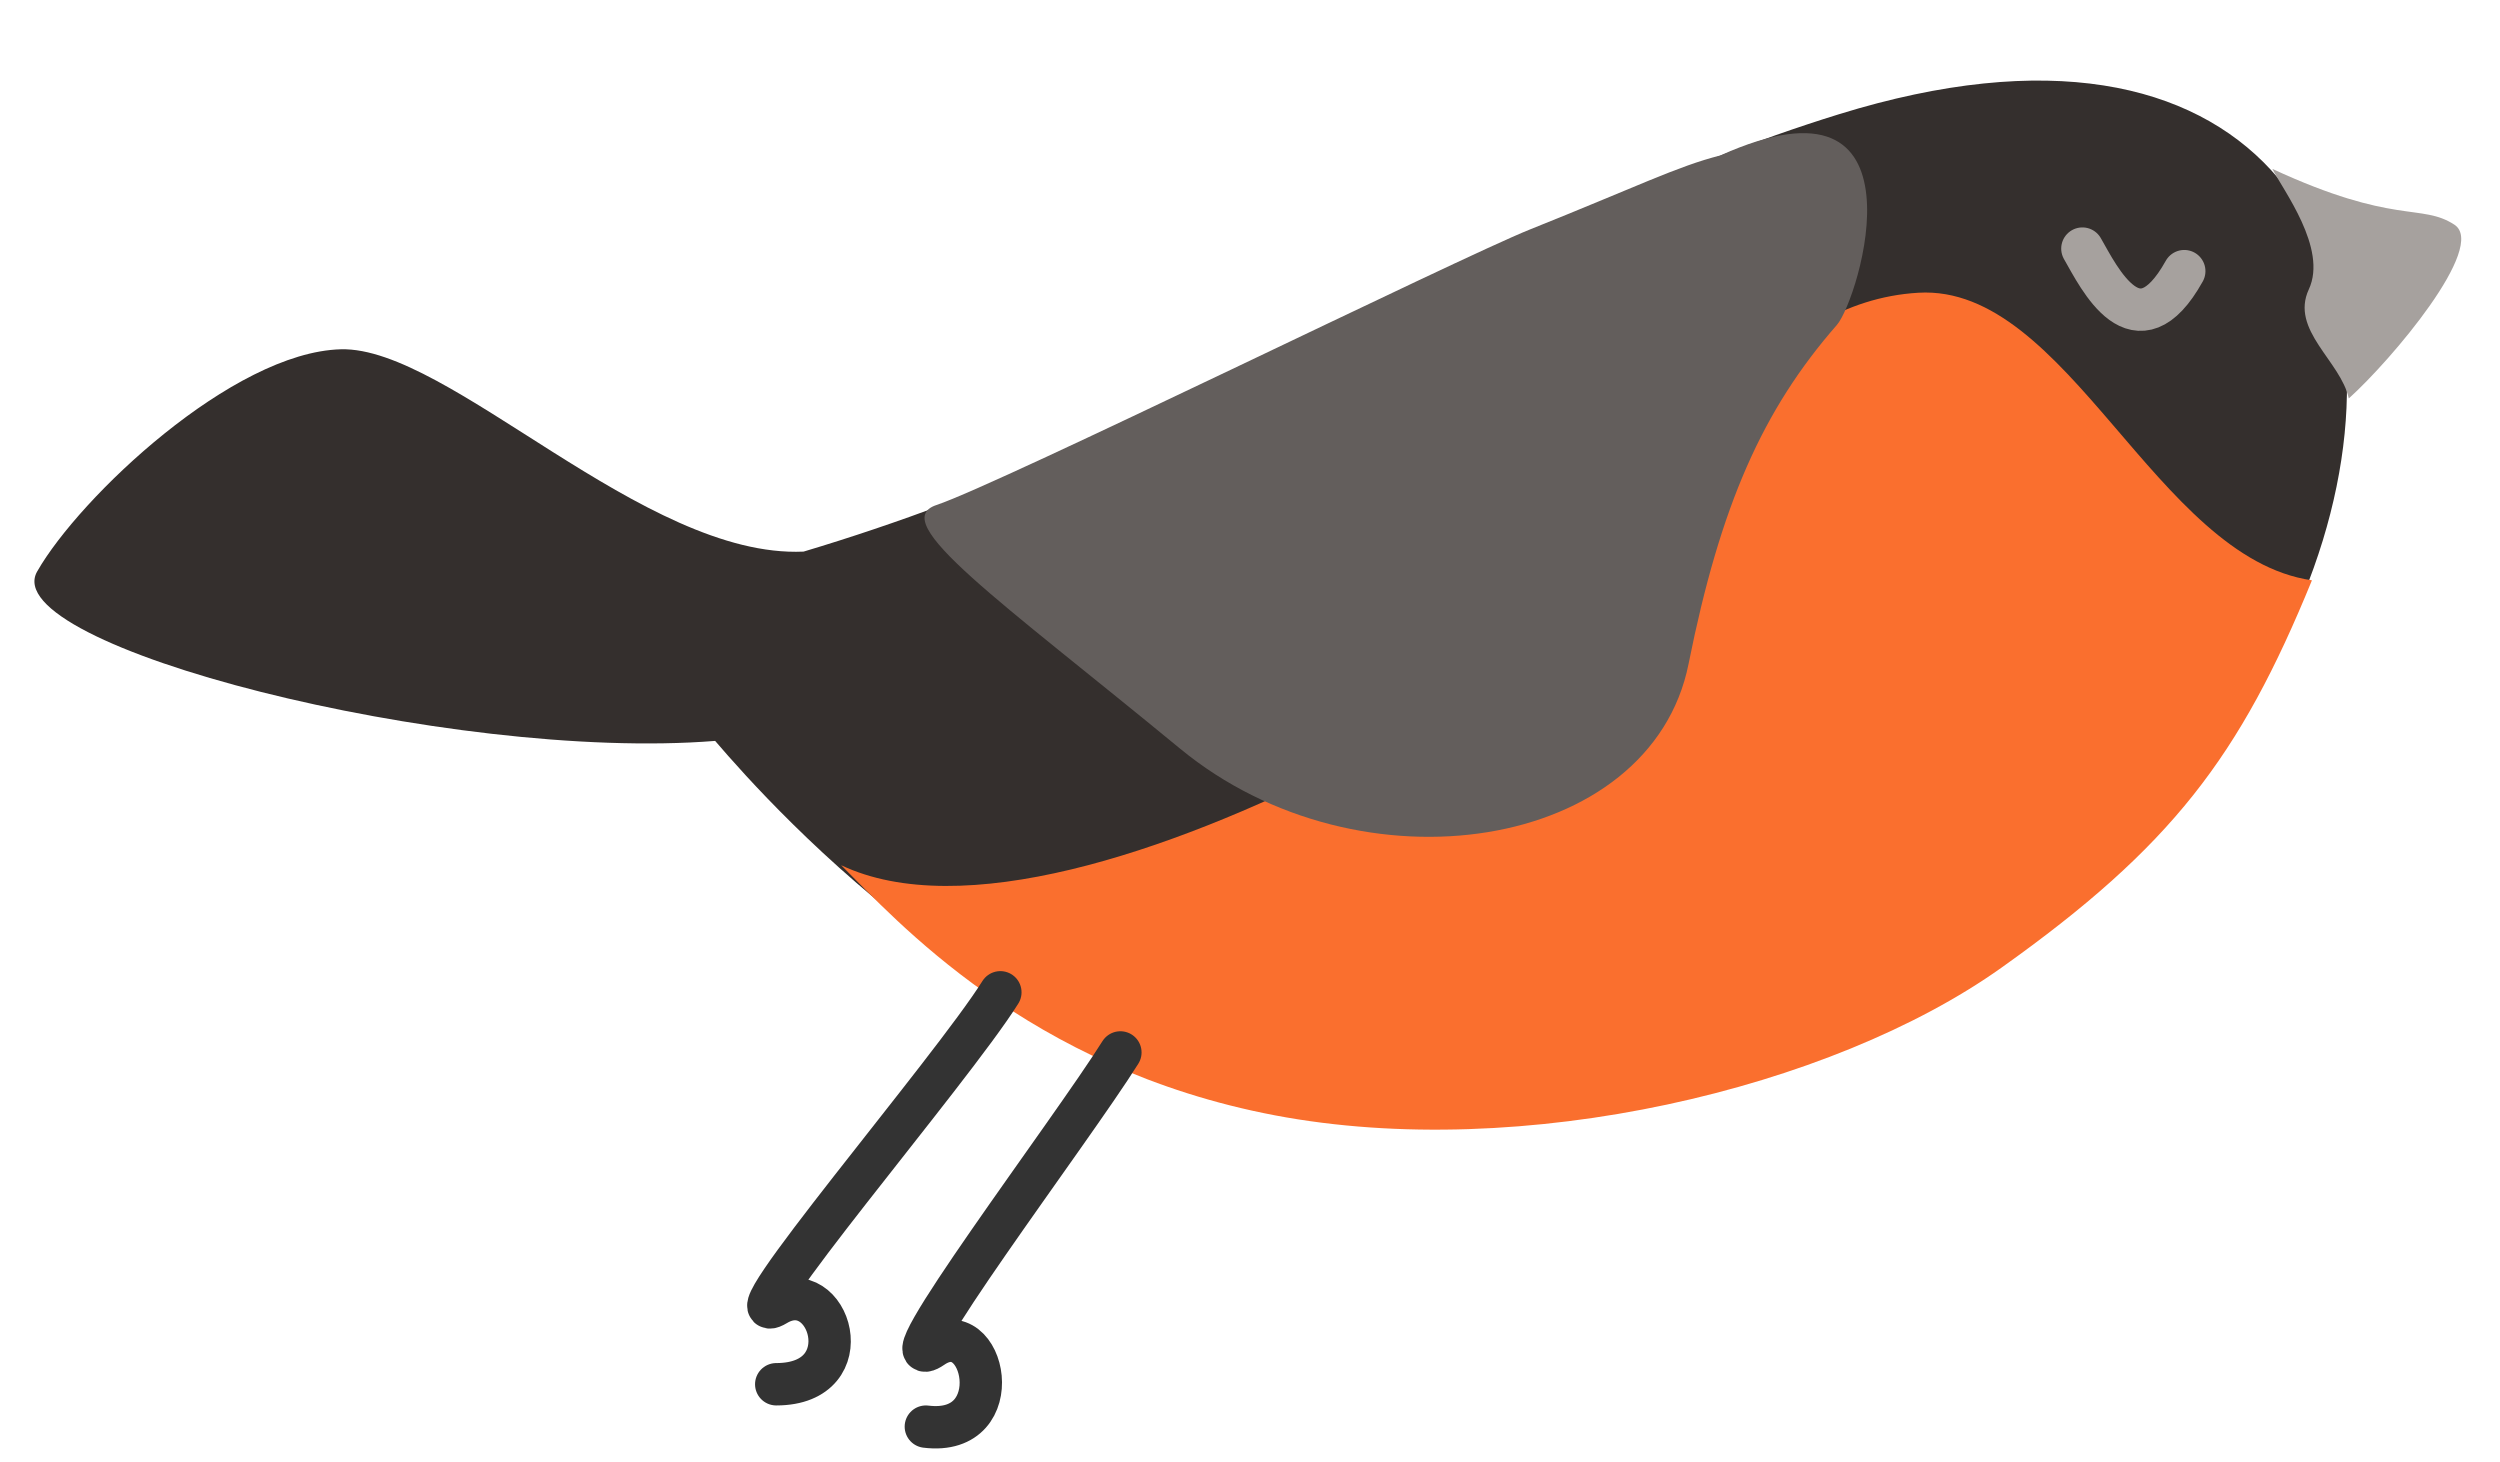
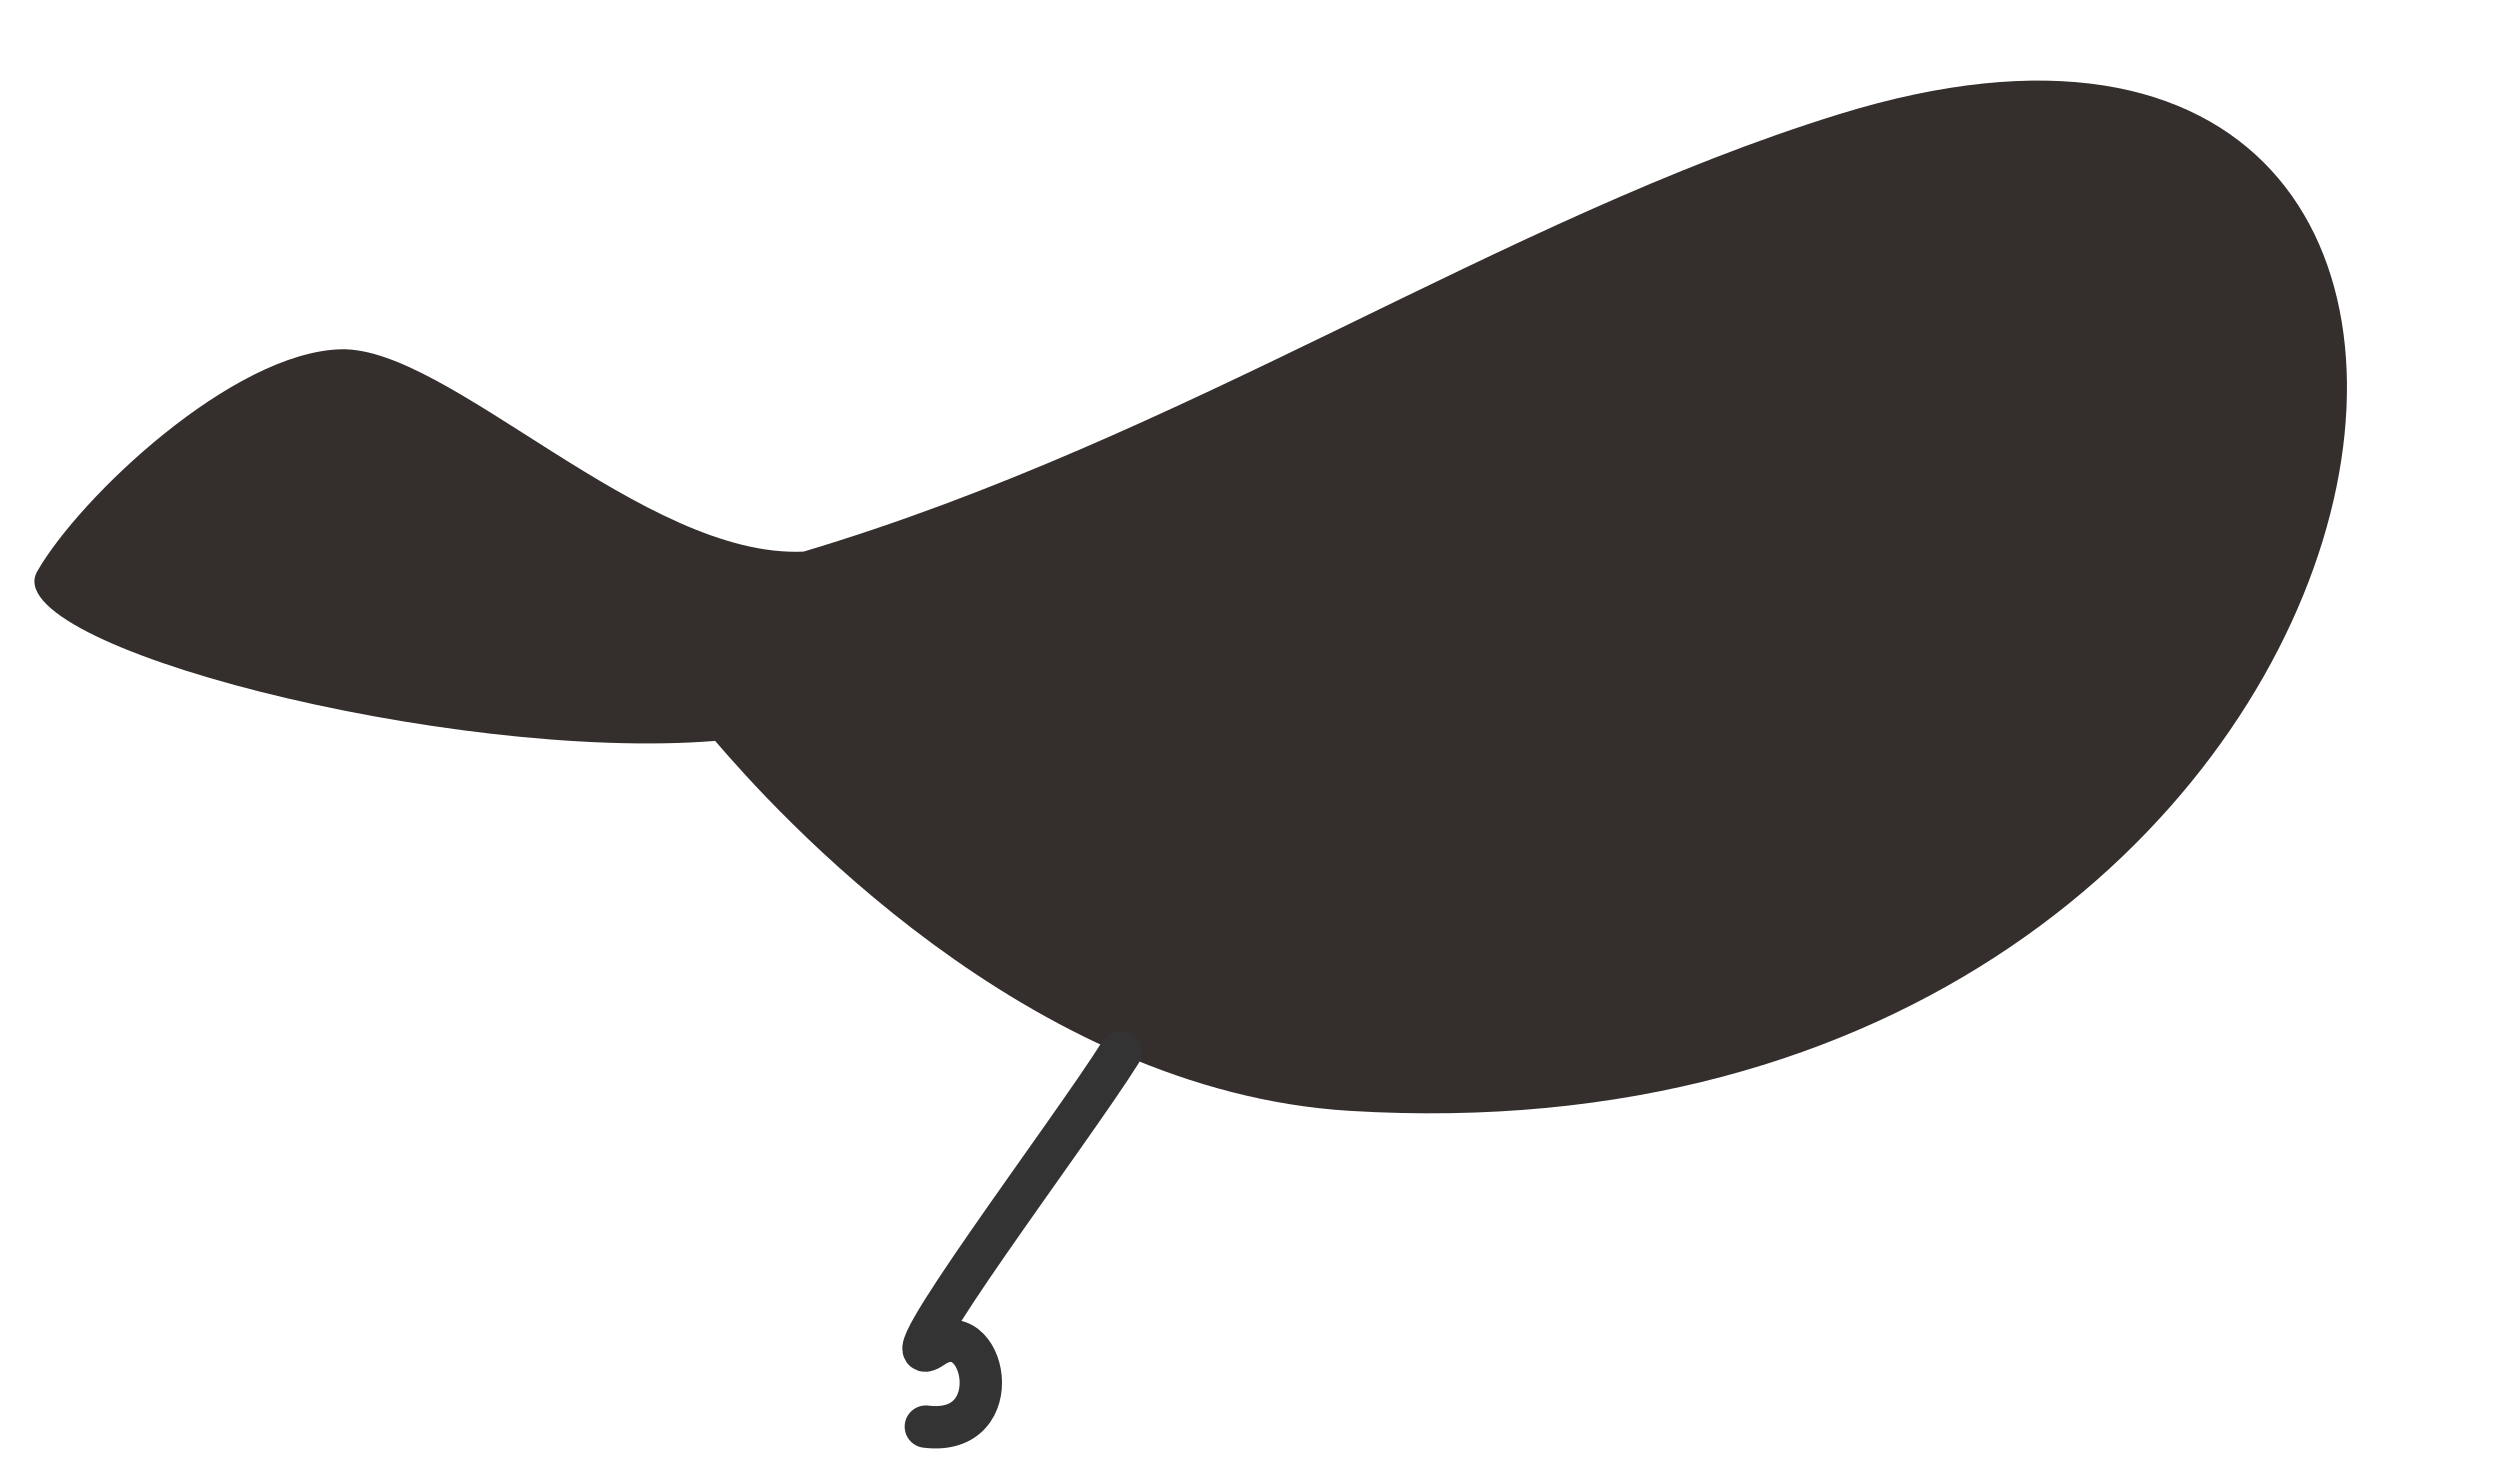
<svg xmlns="http://www.w3.org/2000/svg" width="118" height="69" viewBox="0 0 118 69" fill="none">
  <path d="M33.755 34.971C36.495 38.169 48.418 51.502 63.7 52.432C115.877 55.608 126.314 -6.836 86.796 5.393C70.86 10.325 56.017 20.635 37.928 26.036C30.39 26.373 21.199 16.354 16.093 16.486C10.987 16.619 3.755 23.472 1.755 26.972C-0.244 30.471 21.255 35.971 33.755 34.971Z" fill="#342F2D" />
-   <path d="M115.846 10.604C114.274 9.582 113.03 10.646 107.255 7.971C107.755 8.971 109.873 11.729 108.977 13.656C108.081 15.582 110.487 17.046 110.862 18.808C112.864 17.008 117.418 11.625 115.846 10.604Z" fill="#A6A19E" />
-   <path d="M90.549 13.817C97.608 13.403 101.766 26.334 109.123 27.391C105.716 35.736 102.494 39.962 94.47 45.674C86.436 51.393 71.846 54.862 60.17 52.643C48.495 50.423 42.258 43.379 39.701 40.837C50.994 46.196 78.629 27.974 79.012 24.835C79.394 21.696 83.49 14.231 90.549 13.817Z" fill="#FA6F2E" />
-   <path d="M47.217 46.837C44.918 50.518 34.138 63.087 36.638 61.587C39.139 60.087 40.763 65.337 36.638 65.337" stroke="#333333" stroke-width="2" stroke-linecap="round" />
  <path d="M52.882 49.675C50.583 53.355 41.542 65.276 44.013 63.587C46.484 61.898 47.701 67.837 43.7 67.337" stroke="#333333" stroke-width="2" stroke-linecap="round" stroke-linejoin="round" />
-   <path d="M98.289 11.734C99.077 13.105 100.854 16.826 103.097 12.798" stroke="#A6A19E" stroke-width="2" stroke-linecap="round" />
-   <path d="M86.701 15.337C87.742 14.147 91.201 2.837 81.201 7.337C79.201 7.837 77.201 8.837 72.201 10.836C68.853 12.176 47.201 22.837 44.201 23.837C41.829 24.627 47.201 28.337 55.701 35.337C64.201 42.337 77.932 40.175 79.7 31.337C81.201 23.837 83.201 19.337 86.701 15.337Z" fill="#635E5C" />
</svg>